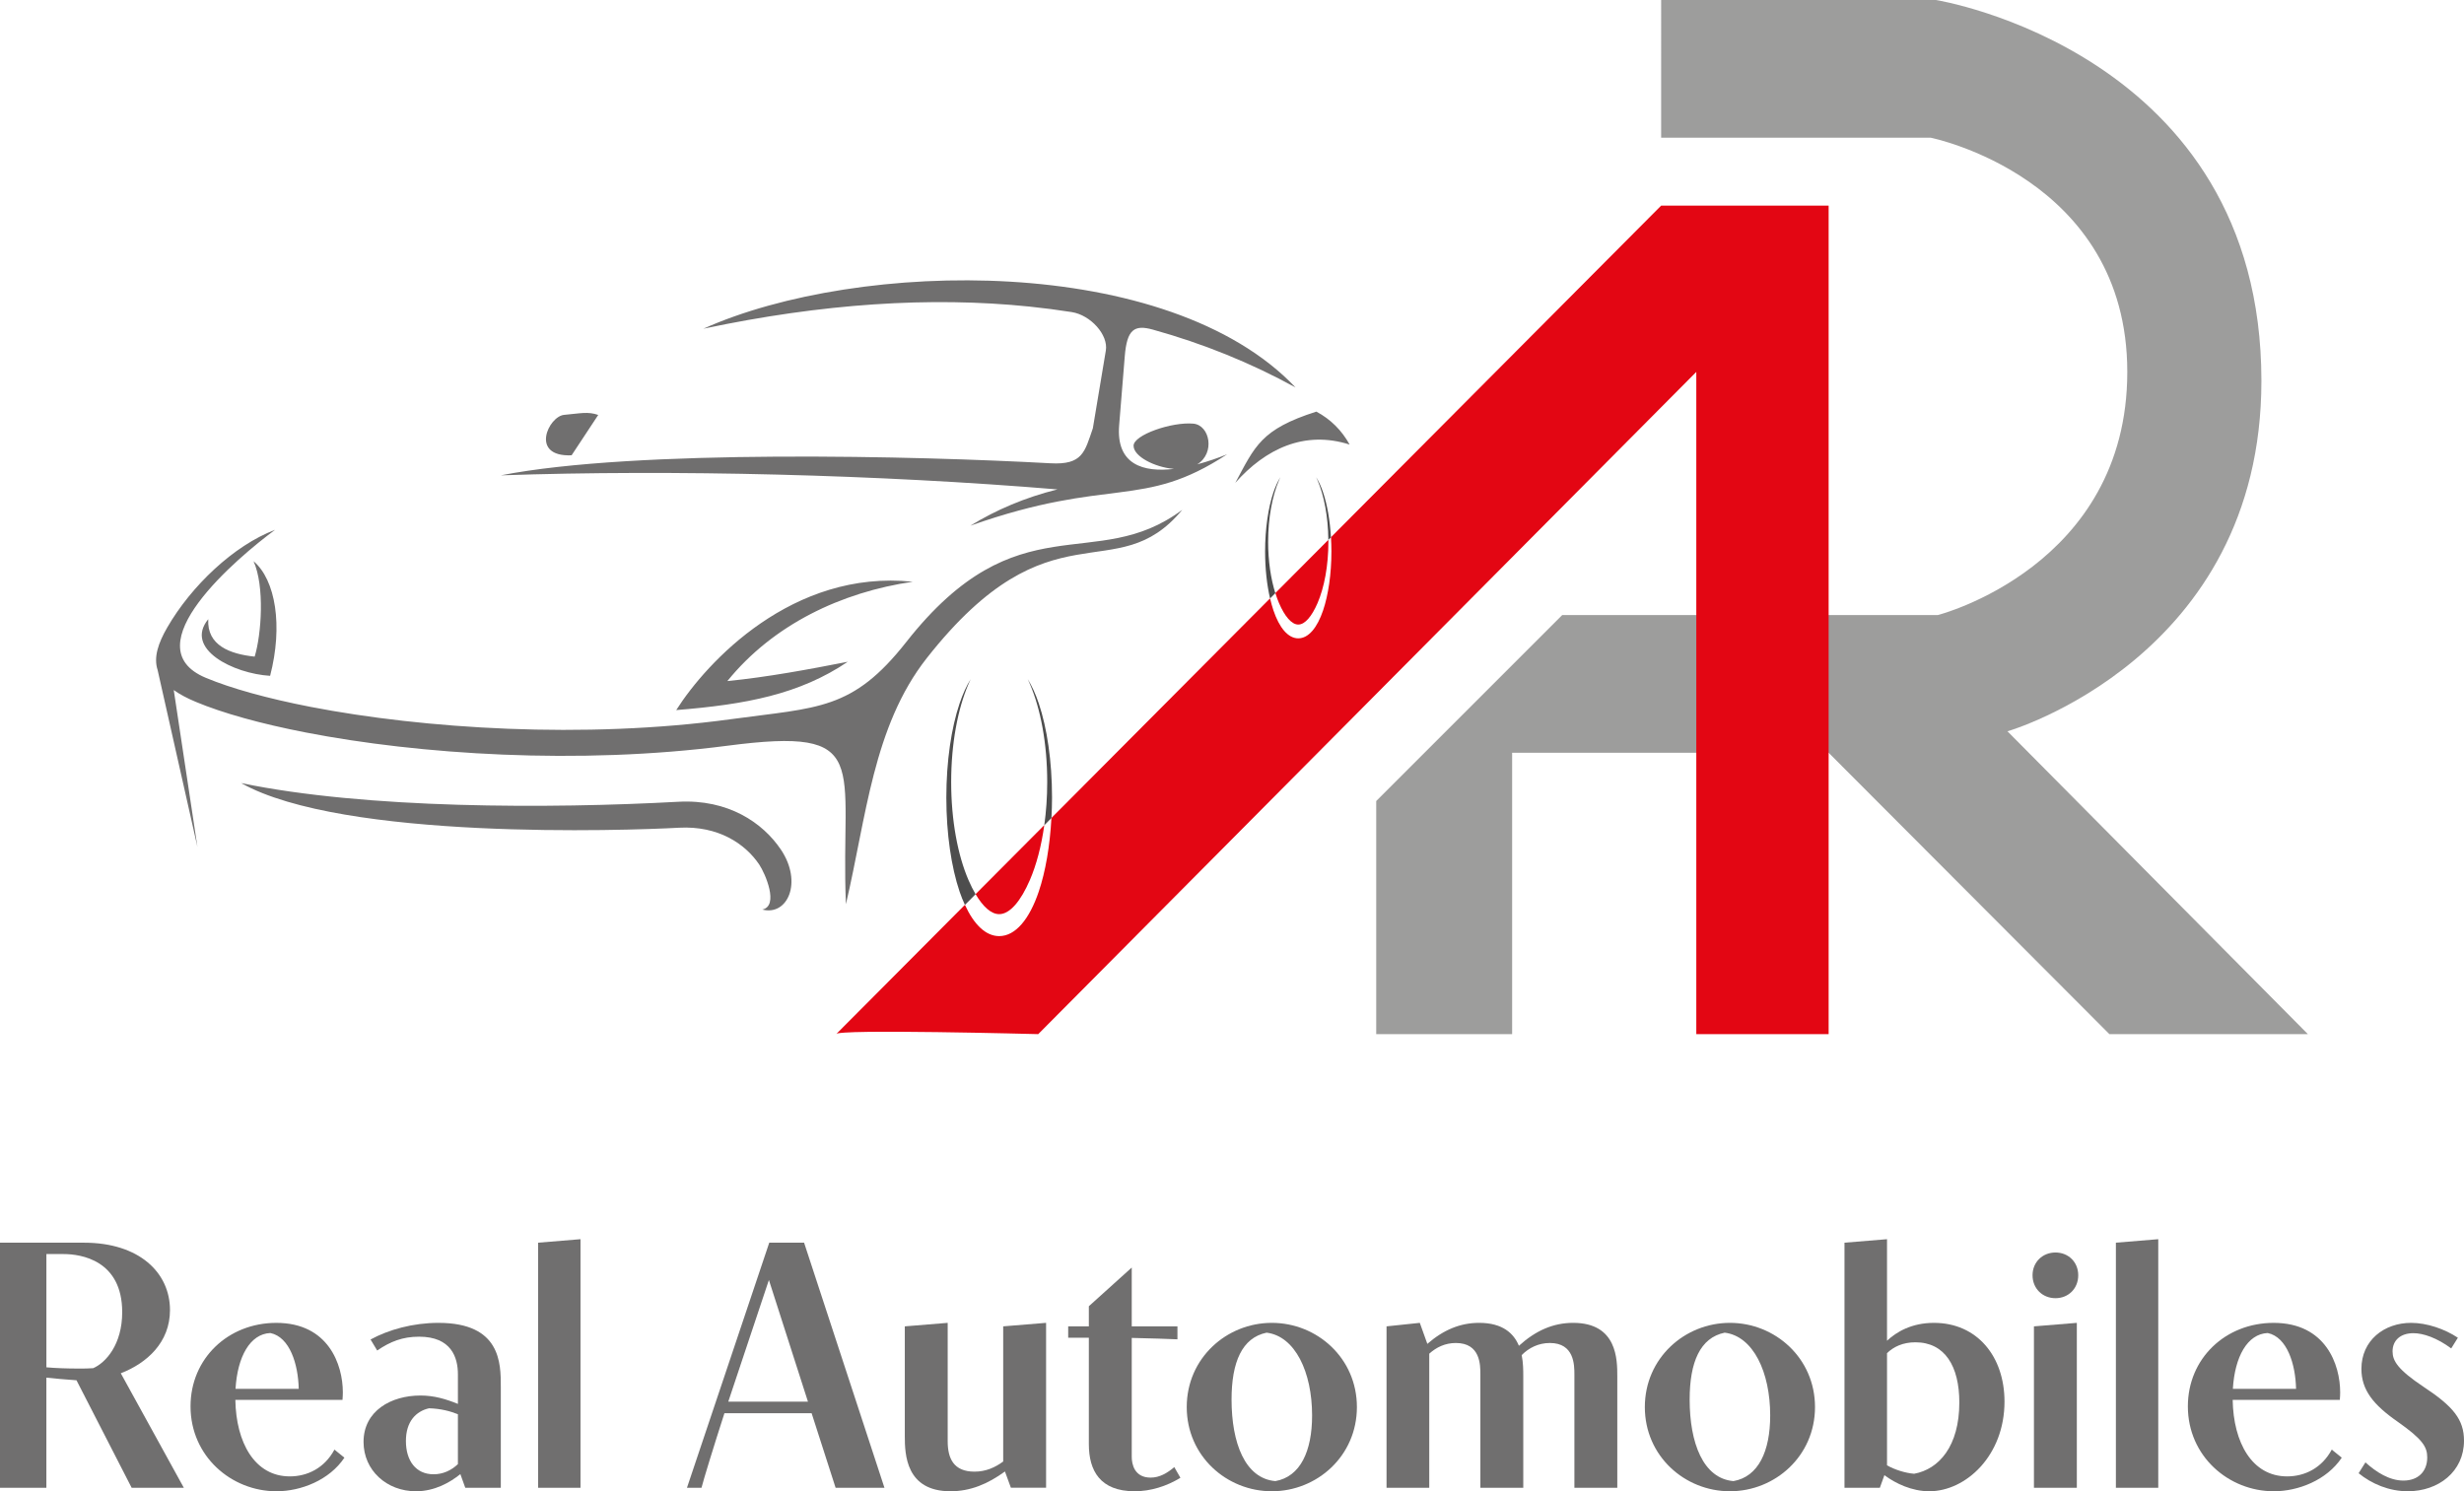
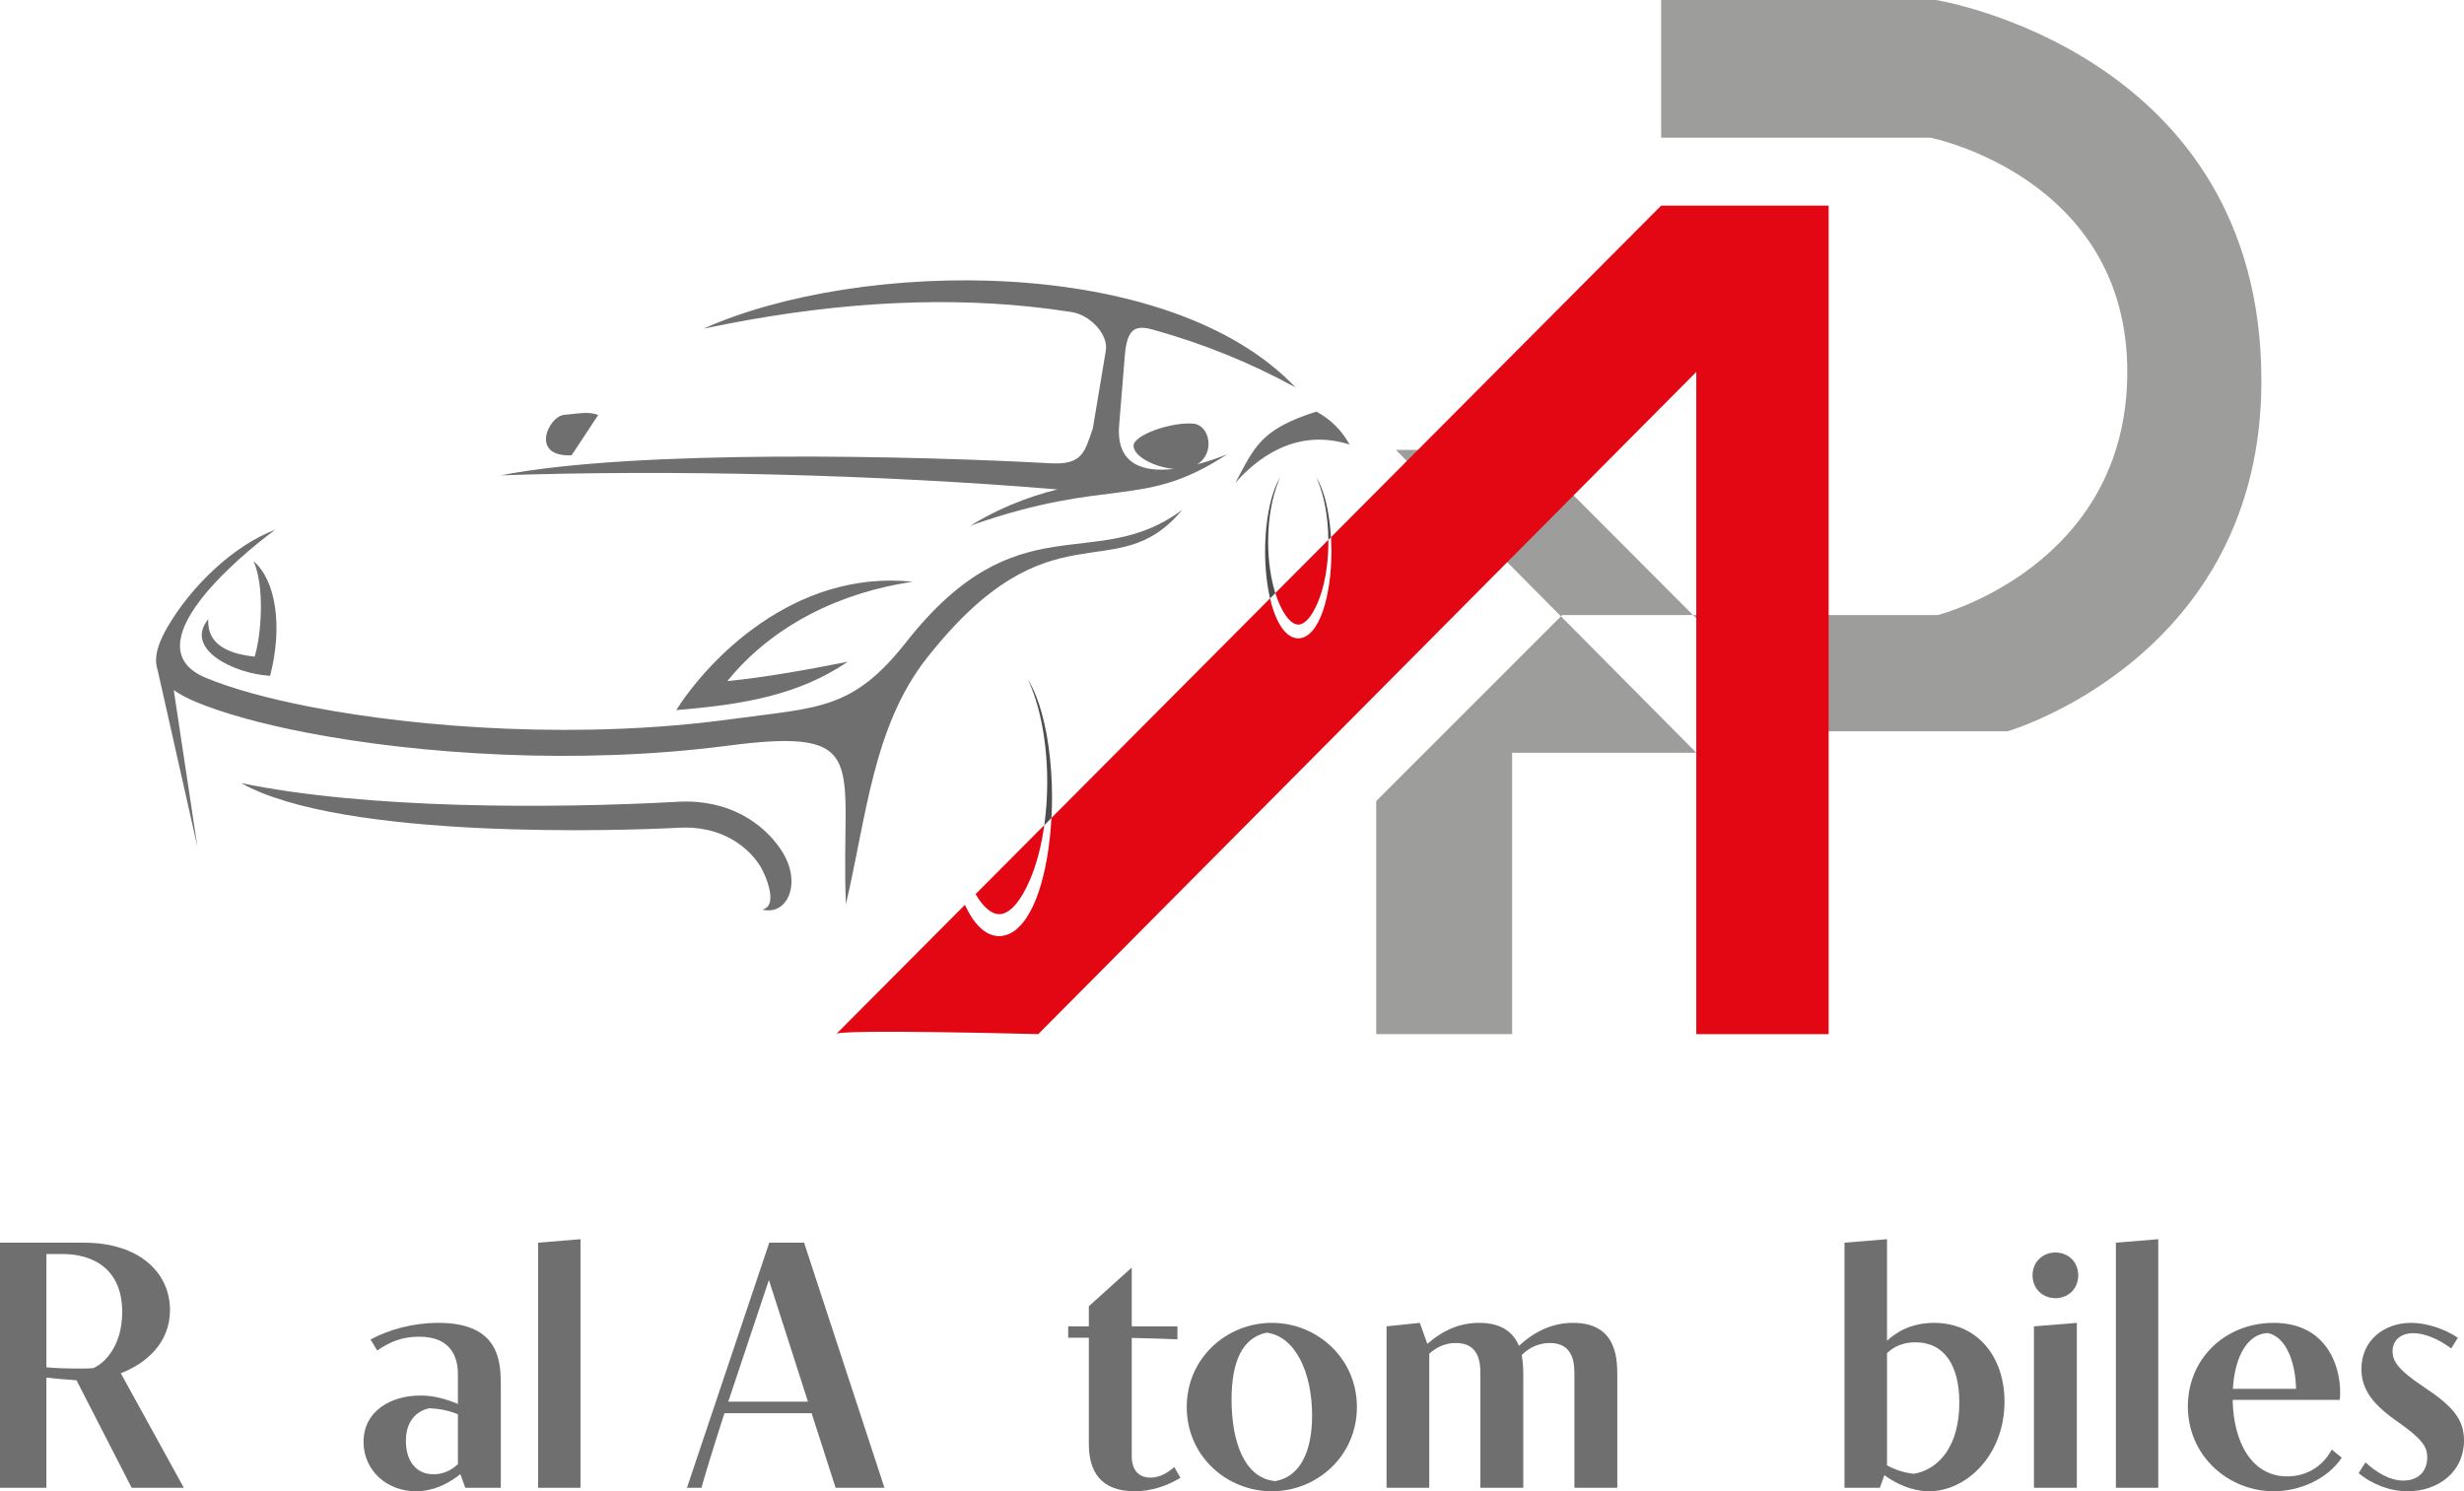
<svg xmlns="http://www.w3.org/2000/svg" id="Calque_2" data-name="Calque 2" viewBox="0 0 265.604 160.772">
  <g id="Calque_1-2" data-name="Calque 1">
    <g>
      <path d="M0,133.973h9.058c5.945,0,9.266,3.227,9.266,7.266,0,3.472-2.472,5.718-5.303,6.812l6.794,12.343h-5.624l-5.945-11.588c-1.321-.094-2.378-.189-3.247-.283v11.871H0v-26.421ZM5.001,147.41c1.057.094,2.303.132,3.435.132.585,0,1.132,0,1.604-.038,1.359-.585,3.133-2.548,3.133-6.039,0-5.605-4.454-6.265-6.304-6.265h-1.868v12.21Z" style="fill: #706f6f; stroke-width: 0px;" />
-       <path d="M37.126,157.149c-1.623,2.434-4.698,3.623-7.322,3.623-4.869,0-9.266-3.775-9.266-9.153,0-5.171,4.057-9.002,9.247-9.002,5.623,0,7.171,4.51,7.171,7.492,0,.283-.018.566-.038.812h-11.549c.075,4.586,2.076,8.247,5.869,8.247,1.888,0,3.737-.887,4.813-2.888l1.075.869ZM32.201,149.732c-.057-2.66-.963-5.586-3.058-6.02-2.189.094-3.547,2.548-3.755,6.02h6.813Z" style="fill: #706f6f; stroke-width: 0px;" />
      <path d="M49.624,158.922c-1.094.887-2.755,1.85-4.793,1.85-3.133,0-5.643-2.246-5.643-5.322,0-3.34,2.963-5.001,6.133-5.001,1.472,0,2.736.378,4.039.905v-3.189c0-1.831-.717-4.058-4.19-4.058-1.774,0-3.114.529-4.51,1.491l-.717-1.189c1.944-1.057,4.548-1.793,7.322-1.793,6.719,0,6.719,4.36,6.719,6.87v10.908h-3.831l-.529-1.473ZM49.36,152.468c-.811-.321-1.812-.604-3.114-.642-1.397.321-2.491,1.416-2.491,3.529,0,2.132,1.076,3.586,2.982,3.586,1.019,0,1.905-.415,2.623-1.094v-5.379Z" style="fill: #706f6f; stroke-width: 0px;" />
      <path d="M58.007,133.973l4.567-.377v26.798h-4.567v-26.421Z" style="fill: #706f6f; stroke-width: 0px;" />
      <path d="M87.488,152.355h-9.398c-1.17,3.623-2.265,7.209-2.472,8.039h-1.567l8.87-26.421h3.755l8.662,26.421h-5.265l-2.586-8.039ZM87.092,151.11l-4.209-13.116-3.982,11.927-.396,1.189h8.587Z" style="fill: #706f6f; stroke-width: 0px;" />
-       <path d="M108.327,158.64c-1.868,1.358-3.736,2.132-5.869,2.132-4.813,0-4.926-3.982-4.926-5.945v-11.833l4.623-.378v12.758c0,1.812.604,3.283,2.888,3.283,1.227,0,2.227-.453,3.095-1.094v-14.57l4.624-.378v17.778h-3.794l-.642-1.755Z" style="fill: #706f6f; stroke-width: 0px;" />
      <path d="M126.921,144.391c-.585-.038-3.227-.113-4.926-.151v12.815c0,.793.283,2.245,2.038,2.245.962,0,1.793-.49,2.548-1.132l.661,1.151c-1.473.905-3.208,1.453-4.926,1.453-3.737,0-4.945-2.227-4.945-5.077v-11.474h-2.227v-1.227h2.227v-2.17l4.624-4.171v6.341h4.926v1.397Z" style="fill: #706f6f; stroke-width: 0px;" />
      <path d="M127.923,151.694c0-5.284,4.303-9.078,9.172-9.078s9.171,3.794,9.171,9.078-4.303,9.078-9.171,9.078-9.172-3.794-9.172-9.078ZM137.473,159.677c2.698-.472,3.963-3.227,3.963-7.076,0-4.681-1.83-8.549-4.906-8.927-2.642.547-3.775,3.17-3.775,7.208,0,4.681,1.453,8.511,4.718,8.795Z" style="fill: #706f6f; stroke-width: 0px;" />
      <path d="M169.71,148.165c0-1.019-.019-3.378-2.642-3.378-1.245,0-2.264.528-3.039,1.302.17.849.17,1.698.17,2.284v12.021h-4.624v-12.229c0-1.019,0-3.378-2.642-3.378-1.169,0-2.113.472-2.868,1.151v14.456h-4.605v-17.4l3.586-.378.812,2.265c1.736-1.51,3.547-2.265,5.586-2.265,2.548,0,3.737,1.152,4.284,2.472,1.812-1.641,3.699-2.472,5.85-2.472,4.756,0,4.756,3.982,4.756,5.757v12.021h-4.624v-12.229Z" style="fill: #706f6f; stroke-width: 0px;" />
-       <path d="M177.304,151.694c0-5.284,4.303-9.078,9.171-9.078s9.172,3.794,9.172,9.078-4.303,9.078-9.172,9.078-9.171-3.794-9.171-9.078ZM186.853,159.677c2.699-.472,3.963-3.227,3.963-7.076,0-4.681-1.831-8.549-4.906-8.927-2.643.547-3.775,3.17-3.775,7.208,0,4.681,1.453,8.511,4.718,8.795Z" style="fill: #706f6f; stroke-width: 0px;" />
      <path d="M198.823,133.973l4.586-.377v10.945c1.019-.944,2.642-1.925,5.058-1.925,4.662,0,7.606,3.623,7.606,8.493,0,5.812-4.152,9.662-8.115,9.662-1.849,0-3.623-.831-4.831-1.736l-.49,1.359h-3.812v-26.421ZM203.409,157.979c.849.472,1.963.83,2.925.905,2.68-.49,4.869-2.982,4.869-7.68,0-3.926-1.566-6.492-4.737-6.492-1.358,0-2.359.491-3.057,1.17v12.097Z" style="fill: #706f6f; stroke-width: 0px;" />
      <path d="M221.568,135.031c1.397,0,2.453,1.037,2.453,2.453,0,1.434-1.057,2.472-2.453,2.472s-2.472-1.038-2.472-2.472c0-1.416,1.076-2.453,2.472-2.453ZM219.246,142.994l4.623-.378v17.778h-4.623v-17.4Z" style="fill: #706f6f; stroke-width: 0px;" />
      <path d="M228.08,133.973l4.567-.377v26.798h-4.567v-26.421Z" style="fill: #706f6f; stroke-width: 0px;" />
      <path d="M252.427,157.149c-1.623,2.434-4.699,3.623-7.323,3.623-4.869,0-9.266-3.775-9.266-9.153,0-5.171,4.057-9.002,9.247-9.002,5.624,0,7.171,4.51,7.171,7.492,0,.283-.018.566-.038.812h-11.549c.075,4.586,2.076,8.247,5.869,8.247,1.887,0,3.736-.887,4.812-2.888l1.076.869ZM247.501,149.732c-.057-2.66-.962-5.586-3.057-6.02-2.189.094-3.548,2.548-3.756,6.02h6.813Z" style="fill: #706f6f; stroke-width: 0px;" />
      <path d="M264.226,145.372c-1.529-1.133-3.001-1.642-4.077-1.642-1.397,0-2.245.774-2.245,1.963,0,1.001.528,1.944,3.359,3.831,3.171,2.095,4.341,3.51,4.341,5.793,0,3.34-2.756,5.454-6.058,5.454-2.019,0-3.887-.793-5.302-1.944l.736-1.169c1.17,1.057,2.585,1.962,4.095,1.962,1.585,0,2.566-.981,2.566-2.491,0-1.133-.472-1.944-3.208-3.869-2.604-1.812-3.887-3.415-3.887-5.68,0-3.076,2.453-4.964,5.36-4.964,1.698,0,3.623.661,5.038,1.604l-.717,1.151Z" style="fill: #706f6f; stroke-width: 0px;" />
    </g>
-     <path d="M182.853,81.154h-19.855v30.336h-14.65v-25.132l20.047-20.047h40.481s20.433-5.205,20.433-26.216-21.204-25.252-21.204-25.252h-29.043V0h29.621s35.083,5.59,35.083,41.059c0,29.878-27.373,37.782-27.373,37.782l32.384,32.649h-21.397l-30.264-30.336h-14.265Z" style="fill: #9d9d9c; stroke-width: 0px;" />
+     <path d="M182.853,81.154h-19.855v30.336h-14.65v-25.132l20.047-20.047h40.481s20.433-5.205,20.433-26.216-21.204-25.252-21.204-25.252h-29.043V0h29.621s35.083,5.59,35.083,41.059c0,29.878-27.373,37.782-27.373,37.782h-21.397l-30.264-30.336h-14.265Z" style="fill: #9d9d9c; stroke-width: 0px;" />
    <g>
      <path d="M137.872,65.025c.614,1.425,1.355,2.308,2.074,2.308s1.459-.883,2.074-2.308c.725-1.681,1.173-4.024,1.173-6.633,0-.065-.004-.128-.004-.193l-5.713,5.738c.121.385.251.753.395,1.088Z" style="fill: #e30613; stroke-width: 0px;" />
      <path d="M107.708,98.554c1.147,0,2.327-1.407,3.306-3.679.702-1.628,1.239-3.651,1.554-5.918l-7.406,7.438c.801,1.362,1.683,2.159,2.545,2.159Z" style="fill: #e30613; stroke-width: 0px;" />
      <path d="M179.062,22.168l-35.591,35.748c.029.497.048,1.005.048,1.526,0,2.467-.342,4.717-.895,6.358-.629,1.866-1.571,3.019-2.678,3.019s-2.05-1.153-2.679-3.019c-.133-.396-.254-.829-.361-1.29l-23.568,23.672c-.163,3.055-.65,5.811-1.362,7.927-1.003,2.975-2.505,4.813-4.27,4.813-1.458,0-2.729-1.265-3.694-3.373l-13.88,13.941c0-.578,21.782,0,21.782,0l70.937-71.395v71.395h14.264V22.168h-18.056Z" style="fill: #e30613; stroke-width: 0px;" />
    </g>
    <g>
-       <path d="M104.4,94.885c-1.155-2.679-1.869-6.416-1.869-10.574s.714-7.896,1.869-10.576c.078-.178.158-.353.235-.522-.451.725-.854,1.612-1.198,2.633-.882,2.619-1.427,6.204-1.427,10.138s.546,7.519,1.427,10.135c.175.521.371.992.576,1.44l1.149-1.154c-.264-.449-.519-.958-.761-1.521Z" style="fill: #4d4d4d; stroke-width: 0px;" />
      <path d="M113.403,85.984c0-3.934-.546-7.519-1.426-10.138-.344-1.019-.748-1.906-1.198-2.632.079.169.158.343.235.521,1.156,2.679,1.87,6.418,1.87,10.576,0,1.631-.113,3.193-.316,4.656l.771-.775c.038-.722.064-1.456.064-2.208Z" style="fill: #4d4d4d; stroke-width: 0px;" />
      <path d="M142.623,53.094c-.215-.639-.469-1.195-.752-1.651.05.106.099.215.147.327.707,1.639,1.147,3.911,1.169,6.441l.282-.283c-.109-1.861-.412-3.537-.847-4.834Z" style="fill: #4d4d4d; stroke-width: 0px;" />
      <path d="M136.698,58.404c0-2.608.448-4.953,1.173-6.634.048-.112.099-.222.147-.328-.283.455-.535,1.011-.752,1.651-.553,1.643-.895,3.892-.895,6.359,0,1.872.197,3.617.534,5.068l.569-.572c-.486-1.545-.777-3.457-.777-5.545Z" style="fill: #4d4d4d; stroke-width: 0px;" />
    </g>
    <path d="M72.892,76.554c3.288-5.181,12.549-15.191,25.5-13.837-7.679,1.117-15.047,4.608-19.987,10.709,4.342-.432,8.701-1.247,12.979-2.082-5.208,3.523-11,4.604-18.492,5.21h0ZM25.995,84.423c13.452,2.792,33.234,2.775,47.119,2.015,5.364-.295,9.102,2.24,11.068,5.165,2.364,3.523.708,7.169-2.01,6.455,1.834-.392.305-3.906-.331-4.85-1.512-2.252-4.427-4.201-8.648-3.972-5.767.317-36.23,1.363-47.197-4.813h0ZM18.728,74.392c.617.444,1.401.868,2.376,1.275,2.899,1.212,6.987,2.357,11.864,3.302,12.157,2.363,29.378,3.525,45.459,1.425,15.807-2.065,12.138,1.918,12.757,17.089,2.204-9.353,2.92-19.164,8.716-26.531,13.42-17.062,20.335-7.268,27.544-15.995-9.405,7.04-17.671-1.101-29.754,14.258-5.814,7.389-9.474,7.031-18.904,8.321-15.847,2.168-33.145,1.024-45.29-1.325-4.685-.911-8.584-1.996-11.314-3.138-8.021-3.345,3.466-13.002,7.47-15.954-4.461,1.685-9.041,6.063-11.618,10.521-.983,1.7-1.495,3.226-1.042,4.598l4.289,19.064-2.552-16.91h0ZM60.825,44.723c-1.704.147-3.759,4.557.79,4.362l2.871-4.351c-1.136-.395-1.958-.158-3.662-.01h0ZM128.628,45.672c1.783.159,2.389,3.166.431,4.387,1.173-.31,2.292-.705,3.22-1.084-9.175,6.029-12.548,2.356-27.683,7.7,2.787-1.717,5.9-3.04,9.389-3.912-19.184-1.597-41.436-2.158-60.005-1.516,14.589-2.857,45.029-2.085,59.255-1.301,3.466.192,3.689-1.221,4.568-3.775l1.4-8.383c.28-1.679-1.629-3.819-3.679-4.143-1.505-.237-3.032-.436-4.579-.595-10.636-1.094-22.328-.325-35.121,2.387,16.78-7.527,50.131-8.107,63.831,6.336-4.81-2.641-9.935-4.723-15.379-6.236-2.002-.557-2.797-.033-3.032,2.862l-.606,7.442c-.348,4.272,2.625,5.101,5.925,4.71-.035-.003-.064-.005-.096-.007-1.982-.176-4.275-1.325-4.275-2.489s4.102-2.59,6.437-2.382h0ZM145.483,47.929c-.851-1.529-2.036-2.725-3.588-3.552-5.981,1.902-6.614,3.734-8.735,7.675,3.26-3.673,7.46-5.677,12.323-4.123h0ZM29.117,72.861c-3.952-.236-9.296-2.899-6.668-6.109-.162,2.842,2.369,3.764,5.003,4.038.733-2.411,1.092-7.589-.12-10.287,2.387,2.023,3.179,6.998,1.785,12.358Z" style="fill: #706f6f; stroke-width: 0px;" />
  </g>
</svg>